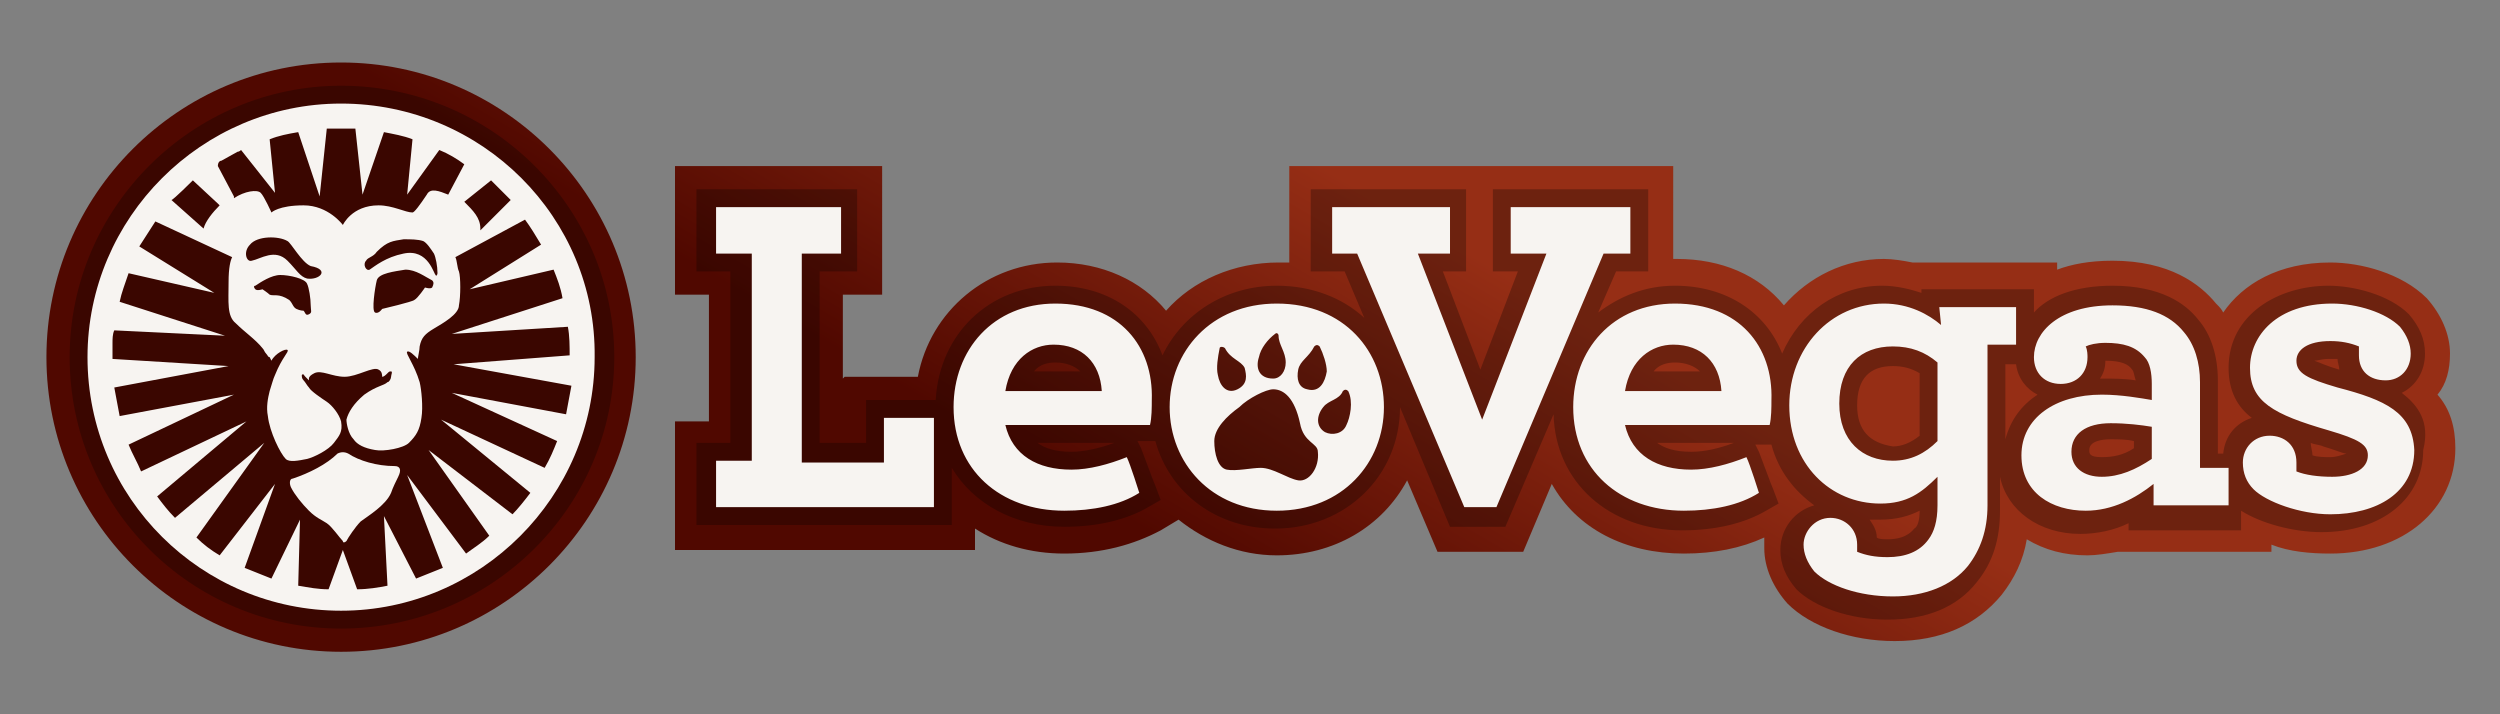
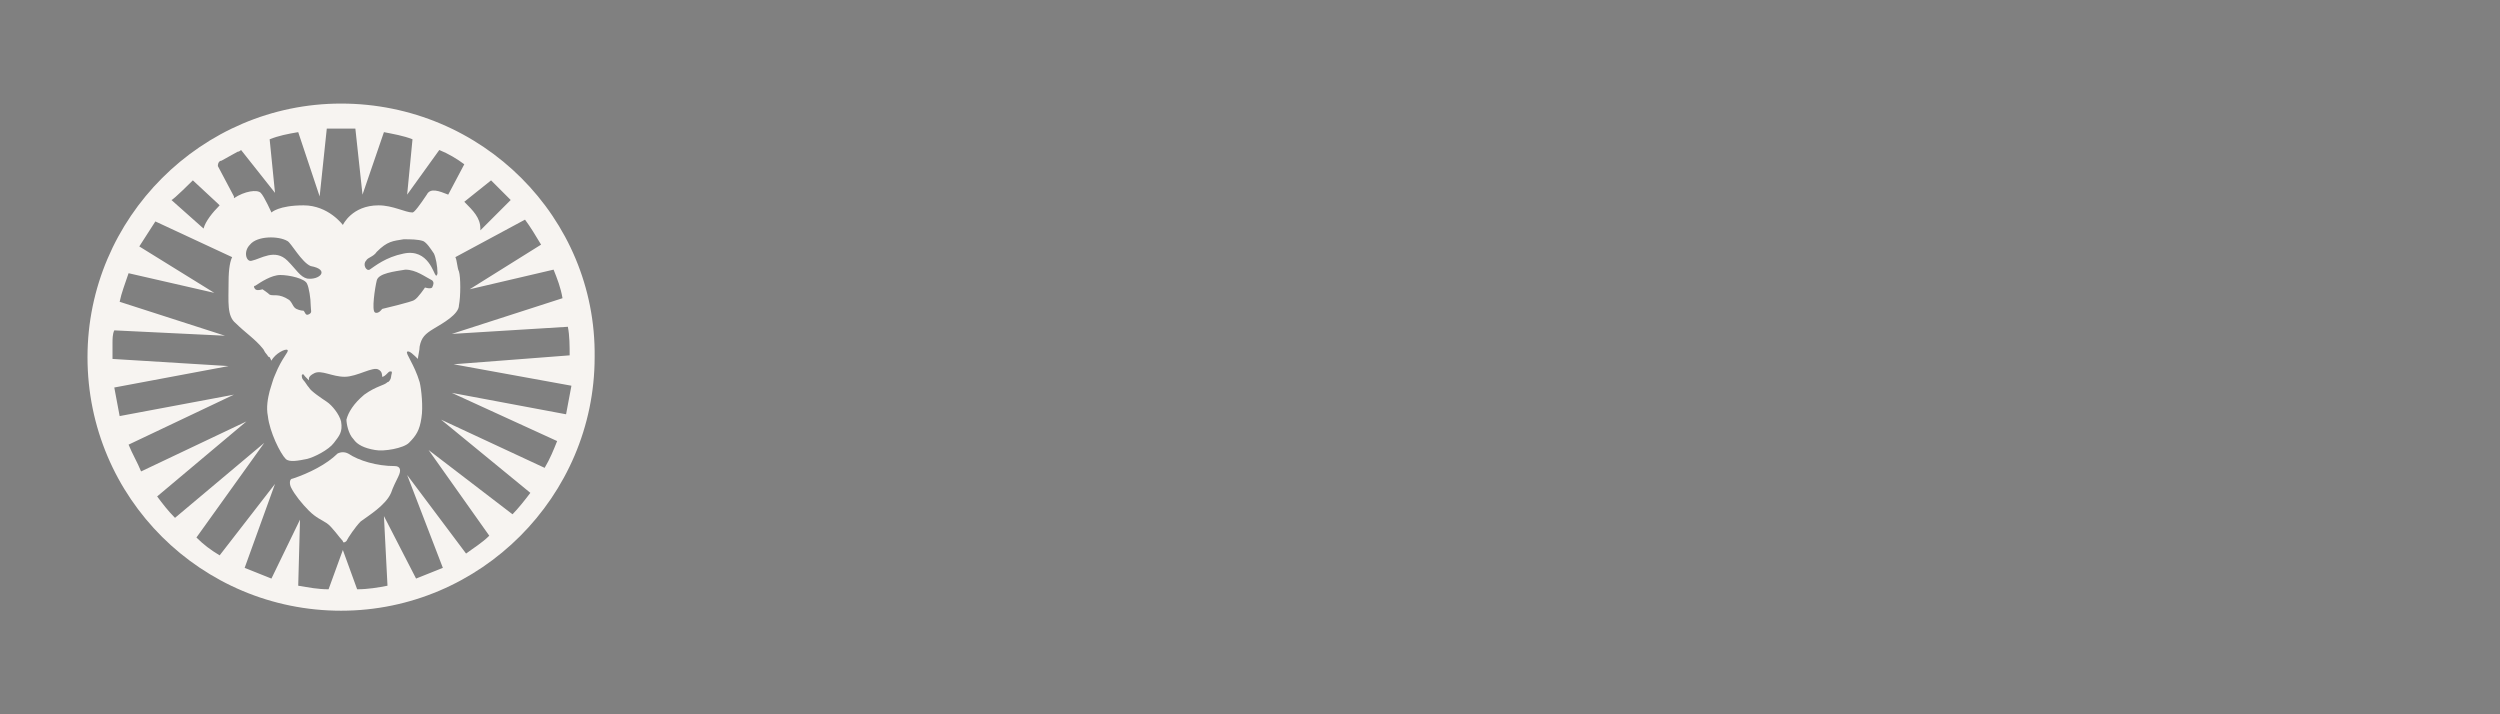
<svg xmlns="http://www.w3.org/2000/svg" version="1.1" id="Capa_1" x="0px" y="0px" width="140px" height="40px" viewBox="0 0 140 40" style="enable-background:new 0 0 140 40;" xml:space="preserve">
  <rect x="0" y="0" width="140" height="40" fill="#808080" stroke="none" />
  <style type="text/css"> .st0{fill:url(#SVGID_1_);} .st1{opacity:0.27;fill:#030303;enable-background:new ;} .st2{fill:#F7F4F1;} </style>
  <g>
    <linearGradient id="SVGID_1_" gradientUnits="userSpaceOnUse" x1="-1129.881" y1="-958.103" x2="-1129.778" y2="-958.147" gradientTransform="matrix(378.6 0 0 92.7 427820.812 88837.297)">
      <stop offset="0" style="stop-color:#500800" />
      <stop offset="1" style="stop-color:#962E15" />
    </linearGradient>
-     <path class="st0" d="M19.1,36.5C10,36.5,2.6,29.1,2.6,20S10,3.5,19.1,3.5S35.6,10.9,35.6,20S28.2,36.5,19.1,36.5z M47.2,21.2v-4.7 h2.2V9.3H37.8v7.2h1.9v7.1h-1.9v7.2h16.8v-1.2c1.4,0.9,3.1,1.4,5,1.4c2.1,0,3.9-0.5,5.4-1.3l1-0.6c1.5,1.2,3.4,2,5.5,2 c3.2,0,5.9-1.6,7.3-4.2l1.7,4h4.8l1.6-3.8c1.4,2.5,4.1,3.9,7.4,3.9c1.7,0,3.2-0.3,4.5-0.9c0,0.2,0,0.4,0,0.6c0,1.1,0.5,2.2,1.3,3.1 c1.3,1.3,3.6,2.1,6,2.1c2.6,0,4.6-0.9,6-2.6c0.7-0.9,1.2-1.9,1.4-3.1c1,0.6,2.1,0.9,3.4,0.9c0.5,0,1.1-0.1,1.7-0.2h8.6v-0.4 c1,0.4,2.2,0.5,3.3,0.5c4.1,0,7-2.5,7-5.9c0-1.2-0.3-2.2-1-3c0.5-0.6,0.7-1.4,0.7-2.3c0-1.1-0.5-2.2-1.3-3.1c-1.4-1.4-3.7-2-5.4-2 c-2.9,0-4.9,1.2-6,2.8c-0.1-0.2-0.2-0.3-0.4-0.5c-0.9-1.1-2.6-2.4-5.8-2.4c-1.3,0-2.3,0.2-3.1,0.5v-0.4h-8.1 c-0.5-0.1-1.1-0.2-1.6-0.2c-2.2,0-4.2,1-5.6,2.6c-1.4-1.7-3.5-2.6-6-2.6h-0.2V9.3H72.2v5.4c-0.2,0-0.4,0-0.6,0 c-2.5,0-4.8,1-6.3,2.7c-1.4-1.7-3.6-2.7-6.1-2.7c-3.9,0-7.1,2.7-7.8,6.4h-4.1C47.3,21.1,47.2,21.2,47.2,21.2z" />
-     <path class="st1" d="M19.1,4.8C10.8,4.8,3.9,11.6,3.9,20s6.8,15.2,15.2,15.2S34.4,28.4,34.4,20S27.5,4.8,19.1,4.8z" />
    <path class="st2" d="M19.5,25.4c-0.2-0.1-0.4-0.1-0.6,0c-0.6,0.6-1.6,1.1-2.5,1.4c-0.2,0-0.2,0.3-0.1,0.5c0.2,0.4,0.6,0.9,1,1.3 s0.7,0.5,1,0.7c0.3,0.2,0.7,0.8,0.9,1c0,0.1,0.1,0.1,0.2,0c0.1-0.2,0.5-0.8,0.8-1.1c0.4-0.3,1.4-0.9,1.7-1.6 c0.1-0.3,0.3-0.7,0.4-0.9c0.2-0.4,0.1-0.6-0.2-0.6C21.1,26.1,20.1,25.8,19.5,25.4z" />
    <path class="st2" d="M19.1,5.8C11.3,5.8,4.9,12.2,4.9,20c0,7.9,6.4,14.2,14.2,14.2S33.3,27.8,33.3,20C33.4,12.2,27,5.8,19.1,5.8z M28.6,11.2l-1.7,1.7v-0.1c0-0.6-0.4-1-0.9-1.5l0,0l1.5-1.2C27.8,10.4,28.2,10.8,28.6,11.2z M12.4,9l0.9-0.5c0.1,0,0.2-0.1,0.2-0.1 l1.9,2.4l-0.3-3c0.5-0.2,1-0.3,1.6-0.4l1.2,3.6l0.4-3.8c0.3,0,0.5,0,0.8,0c0.3,0,0.5,0,0.8,0l0.4,3.7l1.2-3.5 c0.5,0.1,1.1,0.2,1.6,0.4l-0.3,3.1l1.8-2.5c0.5,0.2,1,0.5,1.4,0.8l-0.9,1.7c-0.5-0.2-1-0.4-1.2,0c-0.4,0.6-0.7,1-0.8,1 c-0.4,0-1.1-0.4-1.9-0.4c-1.5,0-2,1.1-2,1.1s-0.8-1.1-2.2-1.1c-1.4,0-1.8,0.4-1.8,0.4s-0.4-0.9-0.6-1.1c-0.2-0.2-0.9-0.1-1.5,0.3 l0-0.1l-0.9-1.7C12.2,9.1,12.3,9,12.4,9z M22.6,14.2c-1,0.2-1.6,0.7-1.9,0.9c-0.2,0.1-0.4-0.3-0.2-0.5c0.1-0.2,0.4-0.2,0.6-0.5 c0.6-0.6,0.9-0.6,1.5-0.7c0.4,0,0.8,0,1.1,0.1c0.2,0.1,0.4,0.4,0.6,0.7c0.1,0.2,0.2,0.7,0.2,1.1c0,0.1-0.1,0.2-0.1,0.1 C24.3,15.4,24,13.9,22.6,14.2z M24.2,16.1c-0.1,0.1-0.4,0-0.4,0s-0.4,0.6-0.6,0.7c-0.1,0.1-1.8,0.5-1.8,0.5s-0.2,0.3-0.4,0.2 c-0.2-0.1,0-1.4,0.1-1.8c0.1-0.4,1-0.5,1.6-0.6c0.6,0,1.1,0.4,1.5,0.6C24.3,15.8,24.3,15.9,24.2,16.1z M17.2,15.6 c-0.4-0.1-0.6-0.5-1.1-1c-0.7-0.7-1.5-0.1-2,0c-0.3,0.1-0.5-0.5-0.1-0.9c0.4-0.5,1.6-0.5,2.1-0.2c0.2,0.1,0.8,1.2,1.3,1.4 C18.5,15.1,17.9,15.7,17.2,15.6z M17.3,17.6c-0.2,0.1-0.2-0.1-0.3-0.2c0,0-0.2,0-0.4-0.1c-0.2-0.1-0.2-0.3-0.4-0.5 c-0.6-0.4-0.9-0.2-1.1-0.3c-0.1-0.1-0.4-0.3-0.4-0.3s-0.3,0.1-0.4,0c-0.1-0.1-0.1-0.2,0-0.2c0.3-0.2,0.9-0.6,1.4-0.6 c0.5,0,1.4,0.2,1.5,0.5c0.1,0.2,0.2,0.8,0.2,1.2C17.4,17.4,17.5,17.5,17.3,17.6z M10.8,10.1l1.4,1.3l0.1,0.1 c-0.4,0.4-0.8,0.9-0.9,1.3l-1.8-1.6C9.7,11.2,10.8,10.1,10.8,10.1z M32,21.6c-0.1,0.5-0.2,1.1-0.3,1.6L25.3,22l5.9,2.7 c-0.2,0.5-0.4,1-0.7,1.5l-5.8-2.7l5,4.1c-0.3,0.4-0.7,0.9-1,1.2L24,25.2l3.4,4.8c-0.4,0.4-0.9,0.7-1.3,1l-3.3-4.4l2,5.2 c-0.5,0.2-1,0.4-1.5,0.6l-1.8-3.5l0.2,3.9c-0.5,0.1-1.1,0.2-1.7,0.2l-0.8-2.2l-0.8,2.2c-0.6,0-1.1-0.1-1.7-0.2l0.1-3.7l-1.6,3.3 c-0.5-0.2-1-0.4-1.5-0.6l1.7-4.7l-3.1,4c-0.5-0.3-0.9-0.6-1.3-1l3.8-5.3l-5,4.2c-0.4-0.4-0.7-0.8-1-1.2l5-4.2l-5.9,2.8 c-0.2-0.5-0.5-1-0.7-1.5l5.9-2.8l-6.4,1.2c-0.1-0.5-0.2-1.1-0.3-1.6l6.4-1.2l-6.5-0.4v-0.6l0-0.3c0-0.2,0-0.5,0.1-0.7l6.2,0.3 l-5.9-1.9c0.1-0.5,0.3-1,0.5-1.6l4.8,1.1l-4.2-2.6l0.9-1.4l4.3,2c-0.1,0.2-0.2,0.6-0.2,1.4c0,1.1-0.1,1.9,0.4,2.3 c0.5,0.5,1.1,0.9,1.5,1.4c0.1,0.1,0.1,0.2,0.2,0.3c0.1,0.1,0.1,0.2,0.2,0.2l0.1,0.2c0.2-0.4,0.8-0.7,0.9-0.6 c0.1,0.1-0.3,0.4-0.7,1.4c-0.1,0.2-0.2,0.6-0.3,0.9c-0.1,0.4-0.2,0.9-0.1,1.4c0.1,0.9,0.7,2.1,1,2.4c0.2,0.2,0.7,0.1,1.2,0 c0.4-0.1,1.2-0.5,1.5-0.9c0.3-0.4,0.5-0.6,0.4-1.2c-0.1-0.4-0.5-0.9-0.8-1.1c-0.3-0.2-0.9-0.6-1-0.8c-0.1-0.1-0.2-0.3-0.3-0.4 c-0.1-0.1-0.1-0.2-0.1-0.3c0.1-0.1,0.1,0,0.2,0.1c0.1,0.1,0.2,0.2,0.2,0.2c0,0,0,0,0-0.1c0-0.1,0.1-0.2,0.3-0.3 c0.4-0.2,1,0.2,1.7,0.2s1.6-0.6,1.9-0.4c0.2,0.1,0.2,0.3,0.2,0.4c0,0,0,0,0,0c0.1,0,0.2-0.1,0.3-0.2c0.1-0.1,0.1-0.1,0.2-0.1 c0.1,0,0,0.2,0,0.3s-0.1,0.3-0.2,0.3c-0.2,0.2-0.6,0.2-1.3,0.7c-0.6,0.5-0.9,1-1,1.4c0,0.2,0.1,0.8,0.4,1.1 c0.2,0.3,0.6,0.5,1.2,0.6c0.5,0.1,1.6-0.1,1.9-0.4c0.4-0.4,0.6-0.7,0.7-1.4c0.1-0.6,0-1.6-0.1-2c-0.3-1-0.8-1.6-0.7-1.7 c0.1-0.1,0.4,0.2,0.6,0.4c0-0.1,0.1-0.5,0.1-0.7c0.1-0.5,0.3-0.7,0.8-1c0.5-0.3,1.4-0.8,1.4-1.3c0.1-0.5,0.1-1.6,0-1.9 c-0.1-0.2-0.1-0.6-0.2-0.8l3.9-2.1c0.3,0.4,0.6,0.9,0.9,1.4l-4,2.5l4.7-1.1c0.2,0.5,0.4,1,0.5,1.6l-6.2,2l6.5-0.4 c0.1,0.5,0.1,1.1,0.1,1.6v0l-6.5,0.5L32,21.6z" />
-     <path class="st1" d="M134.5,22c0.8-0.4,1.3-1.2,1.3-2.2c0-0.8-0.3-1.5-0.9-2.2c-1.1-1.1-3.1-1.6-4.5-1.6c-2.8,0-5.6,1.6-5.6,4.6 c0,1.3,0.5,2.2,1.3,2.8c-0.9,0.3-1.5,1-1.6,2h-0.3v-4.1c0-1.4-0.4-2.6-1.1-3.4c-0.7-0.9-2.1-1.9-4.8-1.9c-2.1,0-3.6,0.6-4.4,1.5 v-1.3h-6.3v0.2c-0.6-0.2-1.4-0.4-2.2-0.4c-2.5,0-4.6,1.5-5.6,3.8c-0.9-2.3-3.1-3.8-6-3.8c-1.7,0-3.1,0.6-4.3,1.5l1-2.3h1.8v-4.6 h-8.7v4.6H85l-2.1,5.5l-2.1-5.5h1.3v-4.6h-8.7v4.6h1.9l1.1,2.6c-1.2-1.1-2.9-1.8-4.9-1.8c-2.9,0-5.3,1.6-6.4,3.9 c-0.9-2.4-3.1-3.9-6-3.9c-3.7,0-6.5,2.7-6.7,6.4h-3.9v2.4h-2.6v-9.6H48v-4.6h-9v4.6h1.9v9.6H39v4.6h14.3v-3.2 c1.2,2,3.5,3.3,6.3,3.3c1.9,0,3.5-0.4,4.7-1.1l0.7-0.4l-0.3-0.8c-0.1-0.2-0.6-1.6-0.8-2.1l-0.2-0.4h1c0.8,2.9,3.4,4.9,6.7,4.9 c4,0,7-3,7-6.8v0l2.8,6.7h3.1l2.7-6.3c0.1,3.8,3.1,6.5,7.2,6.5c1.9,0,3.5-0.4,4.7-1.1l0.7-0.4l-0.3-0.8c-0.1-0.2-0.6-1.6-0.8-2.1 l-0.2-0.4h0.9c0.4,1.5,1.3,2.6,2.4,3.4c-1.1,0.3-1.9,1.3-1.9,2.5c0,0.8,0.3,1.5,0.9,2.2c1,1,3,1.7,5.1,1.7c2.2,0,3.9-0.7,5-2.1 c0.9-1.1,1.3-2.4,1.3-4v-1.9c0.4,1.9,2.2,3.2,4.5,3.2c0.9,0,1.9-0.2,2.7-0.6v0.4h6.3v-1.1c1.1,0.7,2.9,1.2,4.5,1.2 c3.4,0,5.7-1.9,5.7-4.6C136.1,23.6,135.4,22.7,134.5,22L134.5,22z M59.1,20.3c0.6,0,1.1,0.2,1.4,0.5h-2.6 C58.2,20.4,58.7,20.3,59.1,20.3L59.1,20.3z M60,25.3c-0.9,0-1.5-0.2-1.9-0.5h4.3C61.6,25.1,60.7,25.3,60,25.3z M93.8,20.3 c0.6,0,1.1,0.2,1.4,0.5h-2.6C92.9,20.4,93.4,20.3,93.8,20.3z M94.7,25.3c-0.9,0-1.5-0.2-1.9-0.5h4.3C96.3,25.1,95.5,25.3,94.7,25.3 z M104,22.7c0-1.5,0.7-2.2,2-2.2c0.5,0,1,0.1,1.5,0.4v3.5c-0.5,0.4-1,0.6-1.5,0.6C104.7,24.8,104,24.1,104,22.7z M107.2,29.6 c-0.4,0.5-1,0.6-1.5,0.6c-0.2,0-0.5,0-0.6-0.1c0-0.4-0.2-0.7-0.4-1c0.2,0,0.4,0,0.6,0c0.9,0,1.6-0.2,2.2-0.5 C107.5,29.1,107.4,29.5,107.2,29.6L107.2,29.6z M112.3,24.6v-4.2h0.6c0.1,0.8,0.6,1.4,1.2,1.7C113.2,22.7,112.6,23.5,112.3,24.6z M119.5,25.1c-0.6,0.4-1.2,0.5-1.8,0.5c-0.7,0-0.7-0.2-0.7-0.4c0-0.5,0.7-0.6,1.2-0.6c0.4,0,0.9,0,1.3,0.1L119.5,25.1L119.5,25.1z M117.7,21.2h-0.1c0.2-0.3,0.3-0.6,0.3-1c0.9,0,1.3,0.2,1.5,0.5c0.1,0.1,0.1,0.3,0.2,0.6C119,21.2,118.3,21.2,117.7,21.2z M130.4,20.1c0.2,0,0.4,0,0.5,0c0,0.2,0.1,0.4,0.1,0.6c-0.7-0.2-1.1-0.4-1.4-0.5C129.8,20.2,130,20.1,130.4,20.1z M130.5,25.6 c-0.3,0-0.7,0-1-0.1c0-0.2-0.1-0.5-0.1-0.7c0.2,0.1,0.5,0.1,0.7,0.2c0.7,0.2,1.1,0.4,1.3,0.4C131.1,25.5,130.8,25.6,130.5,25.6 L130.5,25.6z" />
-     <path class="st2" d="M91,21.9c0.3-1.8,1.5-2.6,2.7-2.6c1.6,0,2.6,1,2.7,2.6H91L91,21.9z M93.8,17c-3.5,0-5.7,2.6-5.7,5.8 c0,3.5,2.6,5.8,6.2,5.8c1.6,0,3.1-0.3,4.2-1c0,0-0.5-1.6-0.7-2c-1,0.4-2.1,0.7-3.1,0.7c-1.9,0-3.3-0.8-3.7-2.5h8.1 c0.1-0.4,0.1-1,0.1-1.4C99.3,19.4,97.4,17,93.8,17L93.8,17z M71.5,17c-3.7,0-6,2.7-6,5.8c0,3.1,2.3,5.8,6,5.8c3.7,0,6-2.7,6-5.8 C77.5,19.7,75.3,17,71.5,17z M70.5,20c0.1-0.5,0.5-1,0.9-1.3c0.1-0.1,0.2,0,0.2,0.1c0,0.5,0.4,0.9,0.4,1.5c0,0.5-0.3,0.9-0.7,0.9 C70.5,21.2,70.3,20.6,70.5,20L70.5,20z M68.3,19.5c0-0.1,0.2-0.1,0.3,0c0.3,0.6,0.9,0.7,1.1,1.1c0.1,0.4,0.2,0.9-0.4,1.2 s-1-0.2-1.1-0.8C68.1,20.6,68.2,20,68.3,19.5z M72.7,26.9c-0.6-0.1-1.4-0.7-2.1-0.7c-0.5,0-1.4,0.2-1.9,0.1 c-0.5-0.1-0.7-0.9-0.7-1.6c0-0.7,0.7-1.4,1.4-1.9c0.5-0.5,1.5-1,1.9-1c0.6,0,1.2,0.5,1.5,1.9c0.2,1.1,1,1.1,1,1.6 C73.9,26.2,73.3,27,72.7,26.9L72.7,26.9z M73.2,21.8c-0.5-0.1-0.6-0.6-0.5-1.1c0.1-0.5,0.6-0.7,0.9-1.3c0.1-0.1,0.2-0.1,0.3,0 c0.2,0.4,0.4,1,0.4,1.4C74.2,21.4,73.9,22,73.2,21.8z M75.4,23.8c-0.2,0.5-0.8,0.6-1.2,0.4c-0.5-0.3-0.5-0.9-0.1-1.4 c0.3-0.4,0.9-0.4,1.1-0.9c0.1-0.1,0.2-0.1,0.3,0C75.8,22.5,75.6,23.4,75.4,23.8z M49.5,25.9h-4.6V14.2h2.2v-2.6h-7v2.6h2v11.6h-2 v2.6h12.2v-5h-2.8L49.5,25.9z M59.1,17c-3.5,0-5.7,2.6-5.7,5.8c0,3.5,2.6,5.8,6.2,5.8c1.6,0,3.1-0.3,4.2-1c0,0-0.5-1.6-0.7-2 c-1,0.4-2.1,0.7-3.1,0.7c-1.9,0-3.3-0.8-3.7-2.5h8.1c0.1-0.4,0.1-1,0.1-1.4C64.6,19.4,62.7,17,59.1,17z M56.3,21.9 c0.3-1.8,1.5-2.6,2.7-2.6c1.6,0,2.6,1,2.7,2.6H56.3z M108.7,18.2L108.7,18.2c-0.7-0.6-1.8-1.2-3.2-1.2c-3,0-5.3,2.5-5.3,5.7 c0,3.3,2.3,5.5,5.1,5.5c1.5,0,2.3-0.6,3.2-1.5v1.6c0,0.9-0.2,1.5-0.5,1.9c-0.5,0.7-1.3,1-2.3,1c-0.7,0-1.2-0.1-1.7-0.3 c0-0.1,0-0.3,0-0.4c0-0.9-0.7-1.5-1.5-1.5c-0.9,0-1.5,0.8-1.5,1.5c0,0.5,0.2,1,0.6,1.5c0.8,0.8,2.5,1.4,4.4,1.4 c1.8,0,3.3-0.6,4.2-1.7c0.7-0.9,1.1-2,1.1-3.4v-9h1.6v-2.1h-4.3L108.7,18.2L108.7,18.2z M108.5,24.7c-0.7,0.7-1.5,1.1-2.5,1.1 c-1.7,0-3-1.1-3-3.2c0-2.1,1.2-3.2,3-3.2c1,0,1.8,0.3,2.5,0.9V24.7z M130.9,21.7c-1.7-0.5-2.3-0.8-2.3-1.5c0-0.6,0.6-1.1,1.9-1.1 c0.6,0,1.1,0.1,1.6,0.3c0,0.1,0,0.3,0,0.5c0,0.9,0.6,1.4,1.5,1.4c0.8,0,1.4-0.6,1.4-1.5c0-0.5-0.2-1-0.6-1.5 c-0.8-0.8-2.4-1.3-3.8-1.3c-3.1,0-4.6,1.8-4.6,3.6c0,1.9,1.3,2.6,4.4,3.5c1.7,0.5,2.2,0.8,2.2,1.4c0,0.8-0.9,1.2-2,1.2 c-0.8,0-1.5-0.1-2-0.3c0-0.1,0-0.3,0-0.5c0-1-0.7-1.5-1.5-1.5c-0.9,0-1.5,0.7-1.5,1.5c0,0.6,0.2,1.1,0.6,1.5 c0.7,0.7,2.6,1.4,4.3,1.4c2.6,0,4.7-1.2,4.7-3.6C135.1,23.1,133.6,22.4,130.9,21.7L130.9,21.7z M123.2,21.4c0-1.1-0.3-2.1-0.9-2.8 c-0.8-1-2.1-1.5-4-1.5c-3,0-4.4,1.5-4.4,2.9c0,0.9,0.6,1.5,1.5,1.5c0.9,0,1.5-0.6,1.5-1.5c0-0.1,0-0.4-0.1-0.6 c0.2-0.1,0.6-0.2,1.1-0.2c1,0,1.7,0.2,2.2,0.8c0.3,0.3,0.4,0.9,0.4,1.5v0.9c-0.6-0.1-1.7-0.3-2.8-0.3c-2.6,0-4.5,1.3-4.5,3.4 c0,2.1,1.7,3.1,3.6,3.1c1.5,0,2.8-0.7,3.8-1.5v1.2h4.2v-2.1h-1.6V21.4L123.2,21.4z M120.5,25.7c-0.9,0.6-1.8,1-2.8,1 c-1,0-1.7-0.5-1.7-1.4c0-1,0.8-1.6,2.2-1.6c0.9,0,1.7,0.1,2.3,0.2V25.7z M84.7,14.2h1.9l-3.6,9.3l-3.6-9.3h1.8v-2.6h-6.6v2.6H76 l6,14.2h1.8l6-14.2h1.5v-2.6h-6.7V14.2z" />
  </g>
</svg>